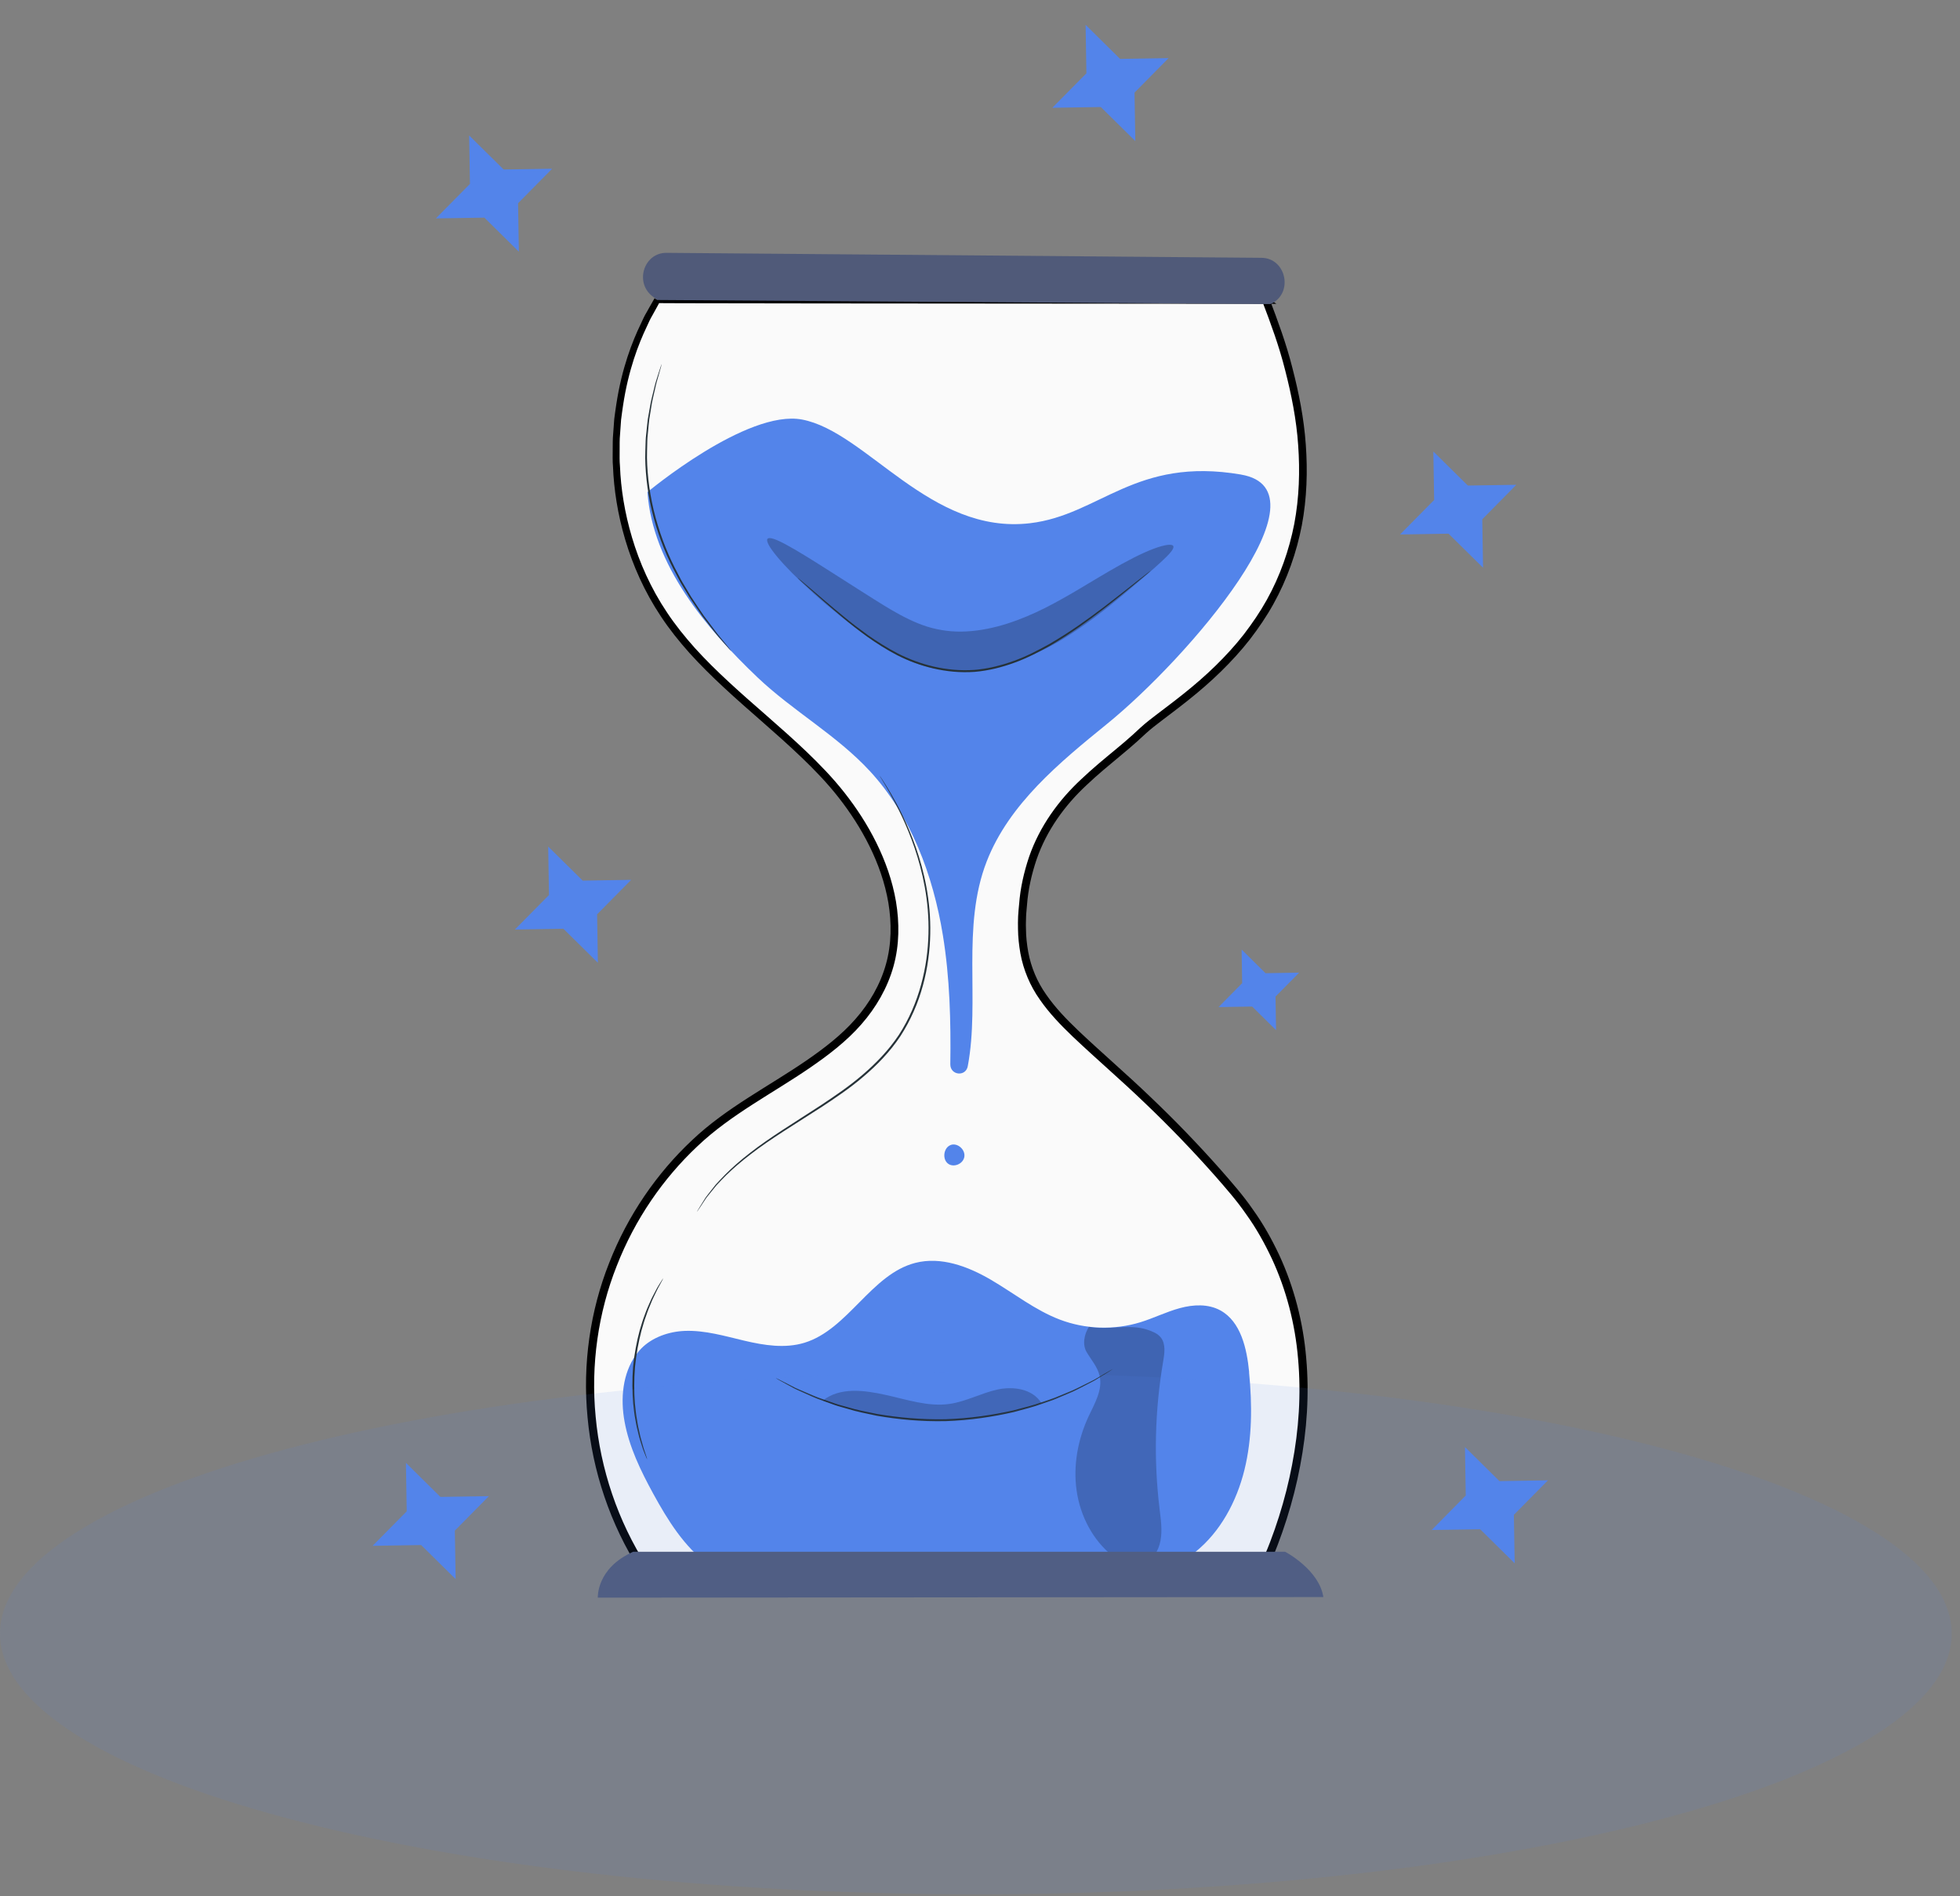
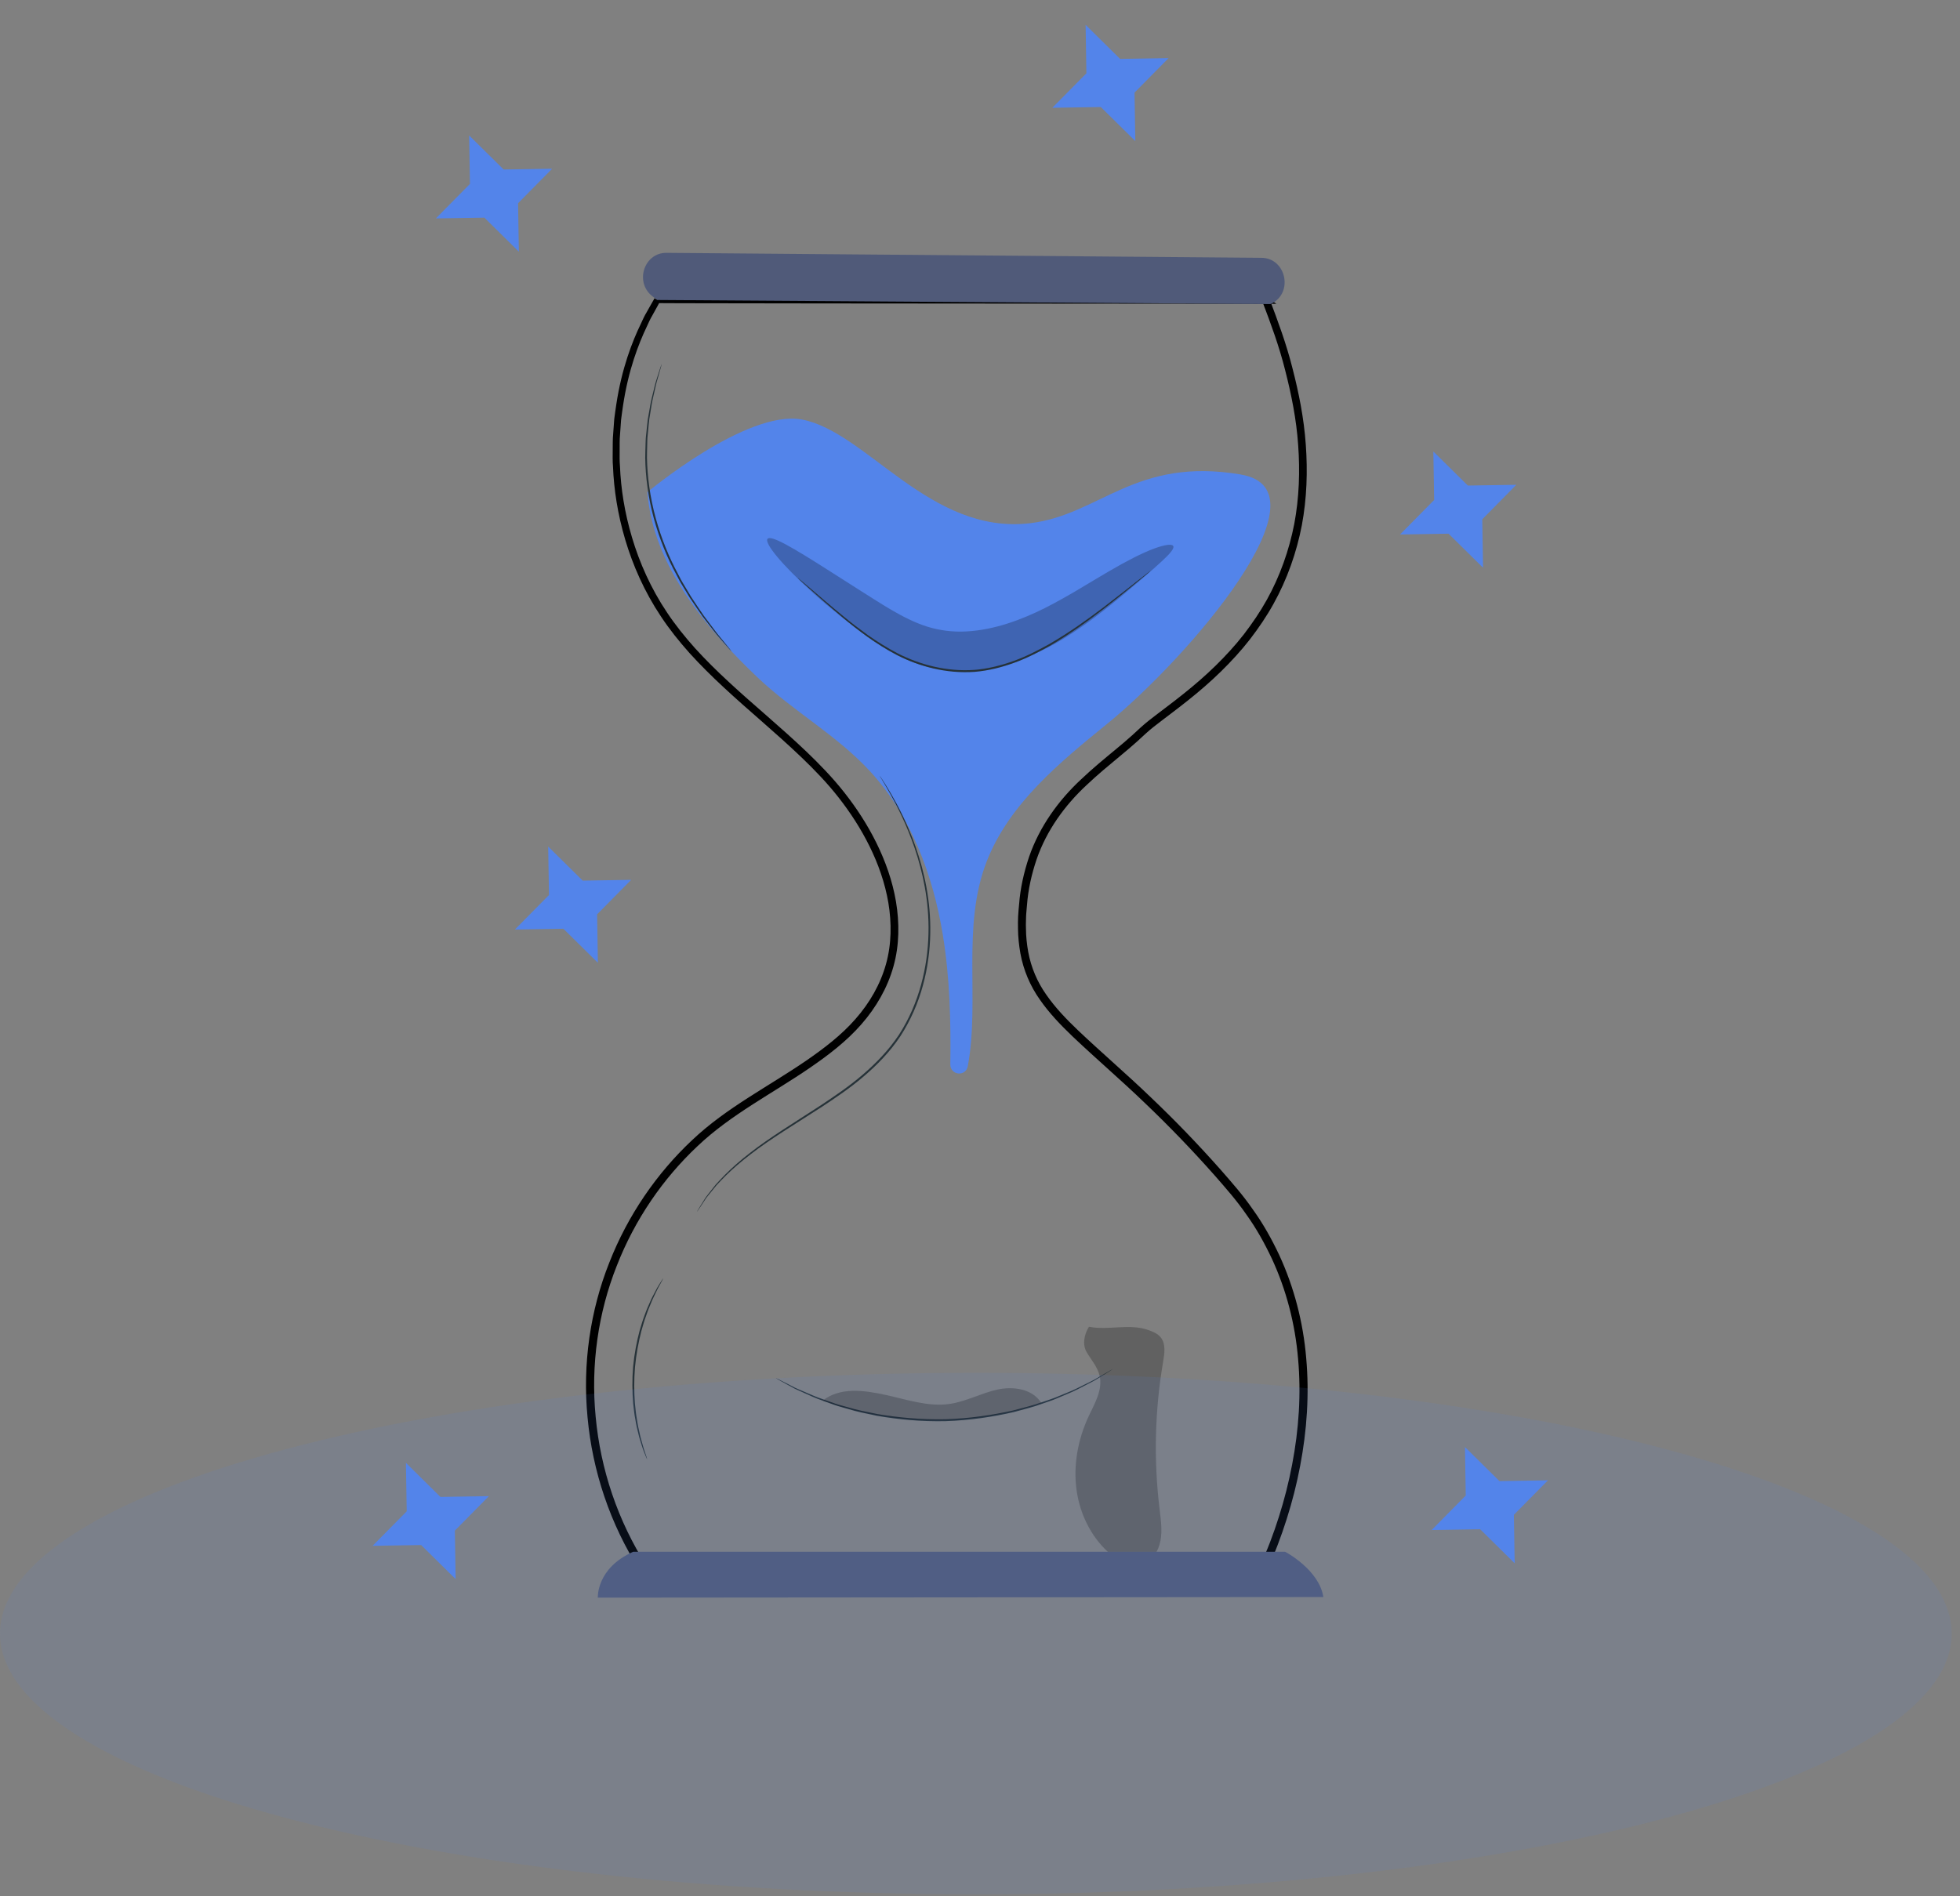
<svg xmlns="http://www.w3.org/2000/svg" width="124" height="120" viewBox="0 0 124 120" fill="none">
  <rect x="0" y="0" width="124" height="120" fill="#808080" stroke="none" />
  <path d="M90.575 96.822L92.731 94.639L92.681 91.572L94.864 93.728L97.931 93.678L95.776 95.861L95.826 98.928L93.643 96.773L90.575 96.822Z" fill="#5384EA" />
  <path d="M23.575 97.822L25.731 95.639L25.681 92.572L27.864 94.728L30.931 94.678L28.776 96.861L28.826 99.928L26.643 97.773L23.575 97.822Z" fill="#5384EA" />
  <path d="M66.575 6.822L68.731 4.639L68.681 1.572L70.864 3.728L73.931 3.678L71.776 5.861L71.826 8.928L69.643 6.773L66.575 6.822Z" fill="#5384EA" />
  <path d="M27.575 13.822L29.731 11.639L29.681 8.572L31.864 10.727L34.931 10.678L32.776 12.861L32.826 15.928L30.643 13.773L27.575 13.822Z" fill="#5384EA" />
  <path d="M32.575 58.822L34.731 56.639L34.681 53.572L36.864 55.727L39.931 55.678L37.776 57.861L37.826 60.928L35.643 58.773L32.575 58.822Z" fill="#5384EA" />
  <path d="M88.575 33.822L90.731 31.639L90.681 28.572L92.864 30.727L95.931 30.678L93.776 32.861L93.826 35.928L91.643 33.773L88.575 33.822Z" fill="#5384EA" />
-   <path d="M77.091 63.731L78.585 62.217L78.551 60.09L80.065 61.585L82.192 61.551L80.697 63.064L80.731 65.191L79.218 63.697L77.091 63.731Z" fill="#5384EA" />
-   <path d="M41.583 18.981C37.889 25.006 38.131 33.36 42.167 39.144C44.857 43.001 48.891 45.584 52.094 48.992C55.297 52.398 57.732 57.421 56.041 61.846C54.319 66.35 49.278 68.183 45.502 71.036C41.389 74.144 38.502 78.944 37.616 84.141C36.73 89.337 37.86 94.875 40.697 99.255H79.912C79.912 99.255 86.802 85.637 77.945 75.258C69.088 64.88 64.331 64.71 64.658 57.905C64.987 51.1 69.578 48.887 72.204 46.336C74.827 43.784 87.621 37.828 80.076 18.981H41.583Z" fill="#FAFAFA" />
  <path d="M41.584 18.981C41.584 18.981 41.812 18.976 42.258 18.976C42.707 18.976 43.372 18.974 44.246 18.971C45.997 18.969 48.577 18.964 51.9 18.959C58.552 18.955 68.178 18.948 80.079 18.938H80.109L80.118 18.964C80.654 20.375 81.195 21.829 81.579 23.368C81.975 24.901 82.297 26.5 82.412 28.154C82.532 29.806 82.481 31.513 82.164 33.207C81.837 34.897 81.253 36.571 80.392 38.12C79.964 38.895 79.46 39.633 78.915 40.342C78.365 41.049 77.755 41.712 77.108 42.347C76.462 42.98 75.774 43.576 75.058 44.147C74.345 44.72 73.599 45.262 72.872 45.832C72.508 46.116 72.175 46.436 71.827 46.756C71.478 47.071 71.118 47.374 70.757 47.672C70.032 48.274 69.301 48.876 68.61 49.532C67.216 50.826 66.038 52.442 65.389 54.325C65.073 55.263 64.848 56.246 64.774 57.254C64.756 57.504 64.722 57.755 64.715 58.008C64.71 58.261 64.696 58.514 64.708 58.767C64.71 59.273 64.765 59.782 64.855 60.28C65.039 61.281 65.444 62.238 66.033 63.066C66.613 63.904 67.326 64.641 68.067 65.35C69.556 66.763 71.135 68.11 72.649 69.566C74.17 71.012 75.645 72.54 77.067 74.146C77.773 74.953 78.489 75.762 79.106 76.662C79.743 77.546 80.279 78.507 80.749 79.505C81.676 81.51 82.249 83.709 82.438 85.957C82.64 88.206 82.486 90.497 82.056 92.739C81.844 93.86 81.561 94.973 81.213 96.066C80.866 97.159 80.466 98.238 79.969 99.279L79.952 99.312H78.905C65.518 99.312 52.602 99.312 40.7 99.31H40.67L40.654 99.284C38.786 96.374 37.677 93.032 37.371 89.681C37.046 86.329 37.543 82.971 38.728 79.987C39.897 76.994 41.715 74.371 43.913 72.306C45.008 71.265 46.227 70.416 47.452 69.628C48.676 68.84 49.912 68.11 51.078 67.312C52.24 66.513 53.361 65.661 54.27 64.62C55.183 63.586 55.881 62.374 56.244 61.068C56.61 59.763 56.615 58.392 56.401 57.103C56.182 55.81 55.745 54.585 55.188 53.459C54.631 52.329 53.955 51.294 53.214 50.348C52.475 49.401 51.654 48.558 50.825 47.763C49.166 46.178 47.465 44.791 45.938 43.366C45.171 42.655 44.447 41.939 43.779 41.201C43.116 40.459 42.509 39.7 41.989 38.912C40.94 37.342 40.219 35.685 39.745 34.088C39.271 32.489 39.037 30.942 38.981 29.52C38.949 29.164 38.963 28.815 38.963 28.476C38.968 28.137 38.958 27.803 38.991 27.481C39.014 27.159 39.039 26.844 39.06 26.536C39.094 26.23 39.145 25.934 39.184 25.648C39.529 23.344 40.199 21.659 40.721 20.583C40.845 20.308 40.956 20.067 41.075 19.874C41.188 19.676 41.28 19.509 41.356 19.375C41.508 19.108 41.584 18.976 41.584 18.976C41.568 19.005 41.503 19.122 41.361 19.384C41.287 19.518 41.195 19.685 41.085 19.883C40.967 20.077 40.859 20.318 40.735 20.592C40.219 21.671 39.557 23.354 39.216 25.655C39.177 25.941 39.129 26.237 39.094 26.543C39.071 26.848 39.05 27.163 39.027 27.486C38.995 27.808 39.004 28.14 39.002 28.479C39.002 28.818 38.991 29.166 39.023 29.52C39.08 30.937 39.317 32.479 39.794 34.074C40.268 35.666 40.988 37.313 42.037 38.876C42.557 39.659 43.163 40.416 43.825 41.156C44.492 41.891 45.217 42.605 45.984 43.314C47.511 44.734 49.212 46.118 50.878 47.706C51.706 48.501 52.532 49.346 53.278 50.298C54.024 51.248 54.703 52.286 55.264 53.423C55.823 54.556 56.267 55.786 56.488 57.091C56.704 58.392 56.704 59.777 56.334 61.099C55.966 62.419 55.259 63.648 54.341 64.692C53.423 65.744 52.298 66.601 51.133 67.403C49.962 68.205 48.729 68.936 47.507 69.723C46.285 70.511 45.072 71.356 43.984 72.392C41.8 74.445 39.992 77.058 38.832 80.035C37.654 83.002 37.161 86.341 37.486 89.674C37.792 93.006 38.896 96.329 40.753 99.222L40.705 99.195C52.608 99.195 65.525 99.195 78.91 99.193H79.92L79.867 99.226C80.36 98.198 80.76 97.119 81.105 96.033C81.45 94.944 81.731 93.837 81.943 92.719C82.371 90.488 82.525 88.208 82.323 85.974C82.136 83.74 81.568 81.556 80.645 79.565C80.178 78.574 79.646 77.617 79.014 76.741C78.401 75.848 77.688 75.041 76.984 74.237C75.564 72.633 74.091 71.108 72.575 69.661C71.066 68.208 69.489 66.861 67.996 65.444C67.255 64.732 66.535 63.99 65.948 63.14C65.352 62.3 64.94 61.321 64.754 60.307C64.664 59.798 64.609 59.285 64.604 58.774C64.593 58.519 64.606 58.263 64.611 58.008C64.62 57.753 64.652 57.5 64.673 57.247C64.747 56.232 64.975 55.239 65.294 54.289C65.95 52.389 67.142 50.754 68.546 49.453C69.241 48.792 69.975 48.188 70.7 47.589C71.063 47.288 71.42 46.987 71.767 46.675C72.108 46.36 72.451 46.033 72.817 45.746C73.549 45.173 74.292 44.634 75.003 44.061C75.716 43.493 76.402 42.898 77.046 42.268C77.688 41.638 78.296 40.977 78.843 40.275C79.384 39.569 79.886 38.836 80.314 38.067C81.17 36.53 81.752 34.866 82.079 33.188C82.396 31.505 82.447 29.806 82.329 28.161C82.217 26.512 81.895 24.92 81.503 23.392C81.121 21.857 80.583 20.406 80.049 18.998L80.088 19.024C68.194 19.014 58.573 19.007 51.925 19.002C48.6 18.998 46.018 18.993 44.267 18.991C43.393 18.988 42.723 18.986 42.274 18.986C41.825 18.986 41.593 18.981 41.593 18.981H41.584Z" fill="#242424" stroke="black" stroke-width="0.4" />
  <path d="M78.517 30.033C84.293 31.019 75.185 41.629 70.031 45.816C67.046 48.241 63.841 50.869 62.423 54.516C60.815 58.655 62.007 63.305 61.227 67.468C61.098 68.16 60.113 68.05 60.122 67.346C60.161 64.613 60.09 61.882 59.653 59.192C59.034 55.378 57.619 51.602 55.041 48.806C52.938 46.524 50.179 45.006 47.933 42.875C44.657 39.76 41.29 35.742 40.961 31.143C40.961 31.143 47.252 25.887 50.745 26.55C54.827 27.326 58.845 33.859 65.168 33.11C69.584 32.587 71.812 28.887 78.513 30.03L78.517 30.033Z" fill="#5384EA" />
-   <path d="M79.028 86.829C78.883 85.33 78.497 83.635 77.215 82.929C76.44 82.501 75.494 82.549 74.642 82.781C73.791 83.012 72.993 83.413 72.15 83.673C70.491 84.184 68.673 84.124 67.049 83.506C65.482 82.91 64.136 81.831 62.681 80.981C61.227 80.131 59.522 79.501 57.902 79.919C55.108 80.64 53.654 84.129 50.893 84.972C49.666 85.347 48.348 85.137 47.098 84.843C45.851 84.549 44.597 84.172 43.32 84.222C42.319 84.261 41.276 84.621 40.572 85.332L40.579 85.323C40.579 85.323 40.566 85.337 40.559 85.347C40.444 85.466 40.338 85.593 40.241 85.731C39.385 86.915 39.247 88.509 39.512 89.956C39.806 91.577 40.536 93.073 41.318 94.508C42.241 96.198 43.288 97.881 44.811 99.005C46.691 100.394 49.057 99.435 51.358 99.623C56.726 100.062 62.504 100.363 67.873 99.931C70.71 99.702 73.368 100.022 75.618 98.217C77.201 96.947 78.232 95.033 78.729 93.021C79.226 91.009 79.224 88.898 79.022 86.831L79.028 86.829Z" fill="#5384EA" />
  <g opacity="0.24">
    <path d="M68.893 83.959C68.59 84.441 68.461 85.086 68.753 85.575C69.045 86.064 69.441 86.508 69.568 87.07C69.768 87.948 69.257 88.81 68.875 89.621C68.194 91.075 67.885 92.731 68.113 94.331C68.343 95.93 69.133 97.455 70.366 98.443C70.911 98.88 71.62 99.219 72.278 99.004C72.897 98.804 73.298 98.152 73.42 97.491C73.542 96.83 73.44 96.15 73.36 95.484C72.985 92.385 73.061 89.23 73.588 86.155C73.675 85.642 73.76 85.055 73.445 84.647C73.245 84.386 72.925 84.265 72.619 84.157C71.422 83.744 70.131 84.203 68.891 83.959" fill="black" />
  </g>
  <path d="M37.821 101.105C37.821 101.105 37.713 99.239 40.06 98.198H81.307C81.307 98.198 83.459 99.327 83.723 101.065L37.821 101.103V101.105Z" fill="#505A79" />
  <path d="M80.439 19.21C80.418 19.22 80.395 19.232 80.374 19.242L41.589 18.984C41.589 18.984 41.451 18.893 41.246 18.726C40.142 17.828 40.761 15.988 42.164 16L79.808 16.315C81.361 16.327 81.845 18.523 80.441 19.213L80.439 19.21Z" fill="#505A79" />
  <g opacity="0.24">
    <path d="M74.228 34.556C74.306 34.711 74.014 35.048 73.459 35.558C72.902 36.072 72.088 36.773 71.052 37.64C70.012 38.499 68.751 39.533 67.145 40.499C66.34 40.982 65.444 41.418 64.466 41.774C63.974 41.946 63.463 42.106 62.927 42.216C62.393 42.335 61.836 42.414 61.263 42.44C60.122 42.507 58.96 42.335 57.92 41.965C56.886 41.593 56.003 41.068 55.232 40.542C54.459 40.01 53.792 39.485 53.163 38.984C52.538 38.48 51.967 37.995 51.458 37.537C49.422 35.706 48.349 34.36 48.557 34.1C48.771 33.83 50.213 34.687 52.459 36.119C53.021 36.477 53.635 36.869 54.295 37.289C54.954 37.704 55.662 38.165 56.385 38.59C57.11 39.015 57.867 39.401 58.651 39.652C59.432 39.893 60.262 40.008 61.146 39.958C62.913 39.864 64.627 39.218 66.112 38.475C67.605 37.719 68.94 36.859 70.104 36.184C71.266 35.501 72.263 34.995 72.985 34.725C73.71 34.456 74.154 34.408 74.228 34.556Z" fill="black" />
  </g>
-   <path d="M60.148 72.456C60.574 72.301 61.083 72.745 61.009 73.206C60.933 73.667 60.312 73.915 59.96 73.624C59.608 73.332 59.7 72.65 60.116 72.471" fill="#5384EA" />
  <path d="M46.279 41.216C46.279 41.216 46.228 41.171 46.141 41.073C46.048 40.968 45.922 40.825 45.765 40.646C45.607 40.457 45.397 40.237 45.183 39.958C44.967 39.679 44.721 39.361 44.451 39.013C44.201 38.645 43.918 38.252 43.632 37.812C43.496 37.588 43.356 37.356 43.211 37.118C43.14 36.998 43.064 36.879 42.995 36.752C42.928 36.626 42.861 36.497 42.792 36.366C42.226 35.332 41.722 34.12 41.363 32.797C41.004 31.473 40.836 30.164 40.82 28.973C40.82 28.675 40.834 28.386 40.841 28.104C40.848 27.964 40.846 27.825 40.859 27.689C40.873 27.553 40.887 27.419 40.901 27.288C40.931 27.026 40.949 26.77 40.984 26.527C41.025 26.285 41.066 26.054 41.106 25.832C41.172 25.386 41.285 24.997 41.366 24.651C41.409 24.479 41.444 24.316 41.488 24.171C41.534 24.027 41.575 23.894 41.614 23.772C41.688 23.543 41.748 23.359 41.791 23.223C41.833 23.099 41.856 23.035 41.86 23.035C41.865 23.035 41.849 23.104 41.814 23.23C41.775 23.369 41.725 23.552 41.658 23.784C41.623 23.906 41.584 24.039 41.543 24.183C41.501 24.328 41.471 24.493 41.43 24.665C41.354 25.011 41.248 25.402 41.188 25.846C41.152 26.068 41.115 26.297 41.076 26.539C41.044 26.78 41.027 27.035 41 27.295C40.988 27.427 40.974 27.56 40.961 27.694C40.949 27.83 40.952 27.968 40.947 28.107C40.942 28.386 40.928 28.675 40.931 28.971C40.952 30.152 41.122 31.449 41.478 32.764C41.835 34.077 42.332 35.28 42.889 36.311C42.956 36.442 43.023 36.571 43.089 36.697C43.156 36.824 43.232 36.941 43.303 37.063C43.446 37.301 43.584 37.533 43.717 37.757C43.998 38.197 44.277 38.593 44.523 38.96C44.787 39.314 45.027 39.631 45.238 39.915C45.446 40.199 45.65 40.421 45.802 40.617C45.952 40.803 46.071 40.949 46.161 41.059C46.242 41.161 46.283 41.216 46.281 41.218L46.279 41.216Z" fill="#263238" />
  <path d="M44.094 76.677C44.094 76.677 44.108 76.648 44.138 76.598C44.172 76.543 44.216 76.469 44.273 76.374C44.335 76.273 44.411 76.152 44.499 76.011C44.545 75.939 44.593 75.863 44.644 75.779C44.701 75.7 44.766 75.622 44.832 75.533C44.968 75.362 45.12 75.171 45.283 74.96C45.461 74.762 45.663 74.557 45.877 74.333C46.314 73.894 46.841 73.426 47.456 72.953C48.678 71.993 50.254 71.039 51.961 69.924C52.808 69.358 53.701 68.761 54.545 68.036C55.39 67.315 56.204 66.484 56.865 65.494C58.165 63.489 58.692 61.166 58.74 59.09C58.793 56.998 58.363 55.134 57.859 53.65C57.348 52.16 56.761 51.024 56.336 50.26C56.122 49.876 55.947 49.584 55.827 49.386C55.77 49.291 55.726 49.217 55.691 49.162C55.661 49.112 55.648 49.083 55.648 49.083C55.648 49.083 55.668 49.107 55.7 49.155C55.737 49.21 55.786 49.281 55.846 49.374C55.972 49.568 56.154 49.857 56.375 50.236C56.814 50.995 57.415 52.127 57.94 53.621C58.457 55.11 58.899 56.984 58.853 59.094C58.844 59.619 58.802 60.159 58.726 60.703C58.653 61.25 58.542 61.801 58.391 62.352C58.094 63.455 57.62 64.553 56.968 65.565C56.301 66.57 55.477 67.408 54.626 68.131C53.775 68.862 52.879 69.456 52.028 70.022C50.314 71.132 48.737 72.077 47.513 73.025C46.899 73.493 46.37 73.951 45.93 74.383C45.716 74.605 45.511 74.805 45.334 75.001C45.168 75.206 45.014 75.395 44.876 75.564C44.807 75.65 44.74 75.727 44.683 75.805C44.63 75.887 44.579 75.963 44.533 76.032C44.441 76.171 44.363 76.29 44.298 76.388C44.236 76.479 44.188 76.55 44.151 76.605C44.117 76.653 44.101 76.679 44.098 76.677H44.094Z" fill="#263238" />
  <path d="M41.957 80.895C41.957 80.895 41.943 80.935 41.907 81.005C41.863 81.086 41.807 81.186 41.743 81.308C41.669 81.437 41.582 81.599 41.492 81.792C41.403 81.986 41.288 82.198 41.191 82.449C41.14 82.573 41.085 82.702 41.03 82.838C40.974 82.974 40.928 83.119 40.876 83.267C40.763 83.561 40.675 83.888 40.576 84.229C40.399 84.917 40.252 85.685 40.174 86.504C40.105 87.323 40.116 88.108 40.169 88.817C40.208 89.17 40.236 89.509 40.296 89.82C40.323 89.975 40.342 90.128 40.372 90.271C40.404 90.414 40.434 90.55 40.464 90.684C40.514 90.949 40.59 91.18 40.645 91.385C40.698 91.593 40.756 91.767 40.806 91.908C40.85 92.04 40.885 92.149 40.915 92.238C40.938 92.314 40.949 92.355 40.945 92.357C40.94 92.357 40.924 92.321 40.892 92.247C40.857 92.161 40.813 92.054 40.763 91.925C40.705 91.784 40.641 91.612 40.581 91.405C40.519 91.199 40.438 90.968 40.381 90.703C40.349 90.572 40.316 90.433 40.282 90.29C40.247 90.147 40.227 89.994 40.197 89.836C40.132 89.524 40.1 89.182 40.059 88.827C39.999 88.111 39.985 87.318 40.054 86.492C40.132 85.666 40.284 84.891 40.468 84.198C40.572 83.855 40.664 83.528 40.781 83.232C40.839 83.084 40.885 82.936 40.945 82.802C41.004 82.668 41.06 82.537 41.115 82.415C41.218 82.165 41.338 81.952 41.435 81.764C41.529 81.573 41.623 81.415 41.704 81.286C41.778 81.169 41.837 81.071 41.888 80.993C41.932 80.926 41.955 80.892 41.959 80.895H41.957Z" fill="#263238" />
  <path d="M70.406 86.631C70.406 86.631 70.392 86.645 70.36 86.667C70.32 86.691 70.275 86.722 70.217 86.76C70.081 86.846 69.895 86.96 69.658 87.108C69.536 87.185 69.4 87.266 69.253 87.356C69.101 87.442 68.933 87.523 68.753 87.619C68.392 87.8 67.99 88.03 67.515 88.216C67.281 88.316 67.034 88.421 66.779 88.528C66.524 88.636 66.245 88.717 65.965 88.82C65.405 89.032 64.784 89.183 64.137 89.359C62.83 89.66 61.369 89.882 59.823 89.934C58.276 89.968 56.804 89.825 55.483 89.595C54.827 89.455 54.201 89.338 53.631 89.156C53.345 89.07 53.065 89.004 52.802 88.91C52.542 88.815 52.291 88.724 52.052 88.638C51.569 88.478 51.157 88.271 50.786 88.108C50.602 88.025 50.43 87.951 50.273 87.874C50.121 87.791 49.983 87.717 49.857 87.648C49.613 87.514 49.422 87.407 49.282 87.33C49.222 87.297 49.173 87.268 49.134 87.244C49.102 87.225 49.086 87.213 49.086 87.211C49.086 87.211 49.104 87.216 49.141 87.232C49.183 87.251 49.233 87.278 49.295 87.306C49.438 87.378 49.634 87.478 49.88 87.602C50.006 87.667 50.147 87.741 50.301 87.82C50.457 87.894 50.632 87.963 50.816 88.044C51.189 88.199 51.601 88.4 52.084 88.555C52.324 88.638 52.572 88.727 52.834 88.82C53.094 88.91 53.375 88.975 53.66 89.058C54.229 89.235 54.852 89.347 55.506 89.483C56.82 89.705 58.283 89.844 59.823 89.813C61.36 89.763 62.814 89.545 64.117 89.252C64.761 89.08 65.38 88.934 65.939 88.727C66.22 88.629 66.496 88.547 66.751 88.445C67.007 88.34 67.253 88.237 67.486 88.142C67.96 87.963 68.362 87.738 68.726 87.564C68.905 87.473 69.076 87.395 69.228 87.311C69.377 87.225 69.513 87.144 69.637 87.072C69.876 86.934 70.067 86.824 70.205 86.745C70.265 86.712 70.316 86.686 70.355 86.662C70.389 86.643 70.408 86.636 70.408 86.638L70.406 86.631Z" fill="#263238" />
  <path d="M72.801 36.112C72.801 36.112 72.785 36.129 72.753 36.16C72.714 36.194 72.663 36.236 72.601 36.289C72.461 36.406 72.263 36.568 72.014 36.776C71.501 37.196 70.762 37.805 69.826 38.53C68.889 39.251 67.752 40.092 66.404 40.877C65.723 41.254 64.996 41.641 64.2 41.929C63.406 42.221 62.55 42.443 61.655 42.517C59.858 42.643 58.152 42.17 56.767 41.462C56.074 41.101 55.449 40.698 54.878 40.297C54.316 39.886 53.803 39.488 53.35 39.106C52.439 38.347 51.725 37.705 51.228 37.265C50.987 37.048 50.796 36.879 50.66 36.755C50.6 36.7 50.552 36.654 50.515 36.618C50.483 36.587 50.467 36.571 50.469 36.568C50.469 36.568 50.49 36.58 50.524 36.609C50.563 36.642 50.614 36.683 50.678 36.735C50.819 36.852 51.014 37.017 51.261 37.227C51.764 37.657 52.487 38.287 53.403 39.036C53.858 39.414 54.374 39.805 54.935 40.211C55.504 40.605 56.127 41.003 56.815 41.359C58.191 42.056 59.874 42.517 61.648 42.392C62.529 42.321 63.373 42.101 64.16 41.815C64.95 41.531 65.672 41.149 66.351 40.776C67.697 40.001 68.834 39.17 69.778 38.459C70.719 37.743 71.466 37.146 71.987 36.738C72.242 36.54 72.445 36.382 72.587 36.27C72.652 36.22 72.704 36.182 72.746 36.151C72.783 36.124 72.801 36.112 72.803 36.112H72.801Z" fill="#263238" />
  <g opacity="0.24">
    <path d="M52.047 88.636C53.138 87.763 54.67 87.975 56.016 88.269C57.365 88.562 58.722 89.04 60.087 88.841C61.115 88.691 62.059 88.168 63.074 87.939C64.088 87.71 65.32 87.88 65.881 88.784C61.417 90.29 56.479 90.236 52.047 88.634" fill="black" />
  </g>
  <path d="M61.738 119.875C95.835 119.875 123.475 112.488 123.475 103.375C123.475 94.262 95.835 86.875 61.738 86.875C27.641 86.875 0 94.262 0 103.375C0 112.488 27.641 119.875 61.738 119.875Z" fill="#5384EA" fill-opacity="0.1" />
</svg>